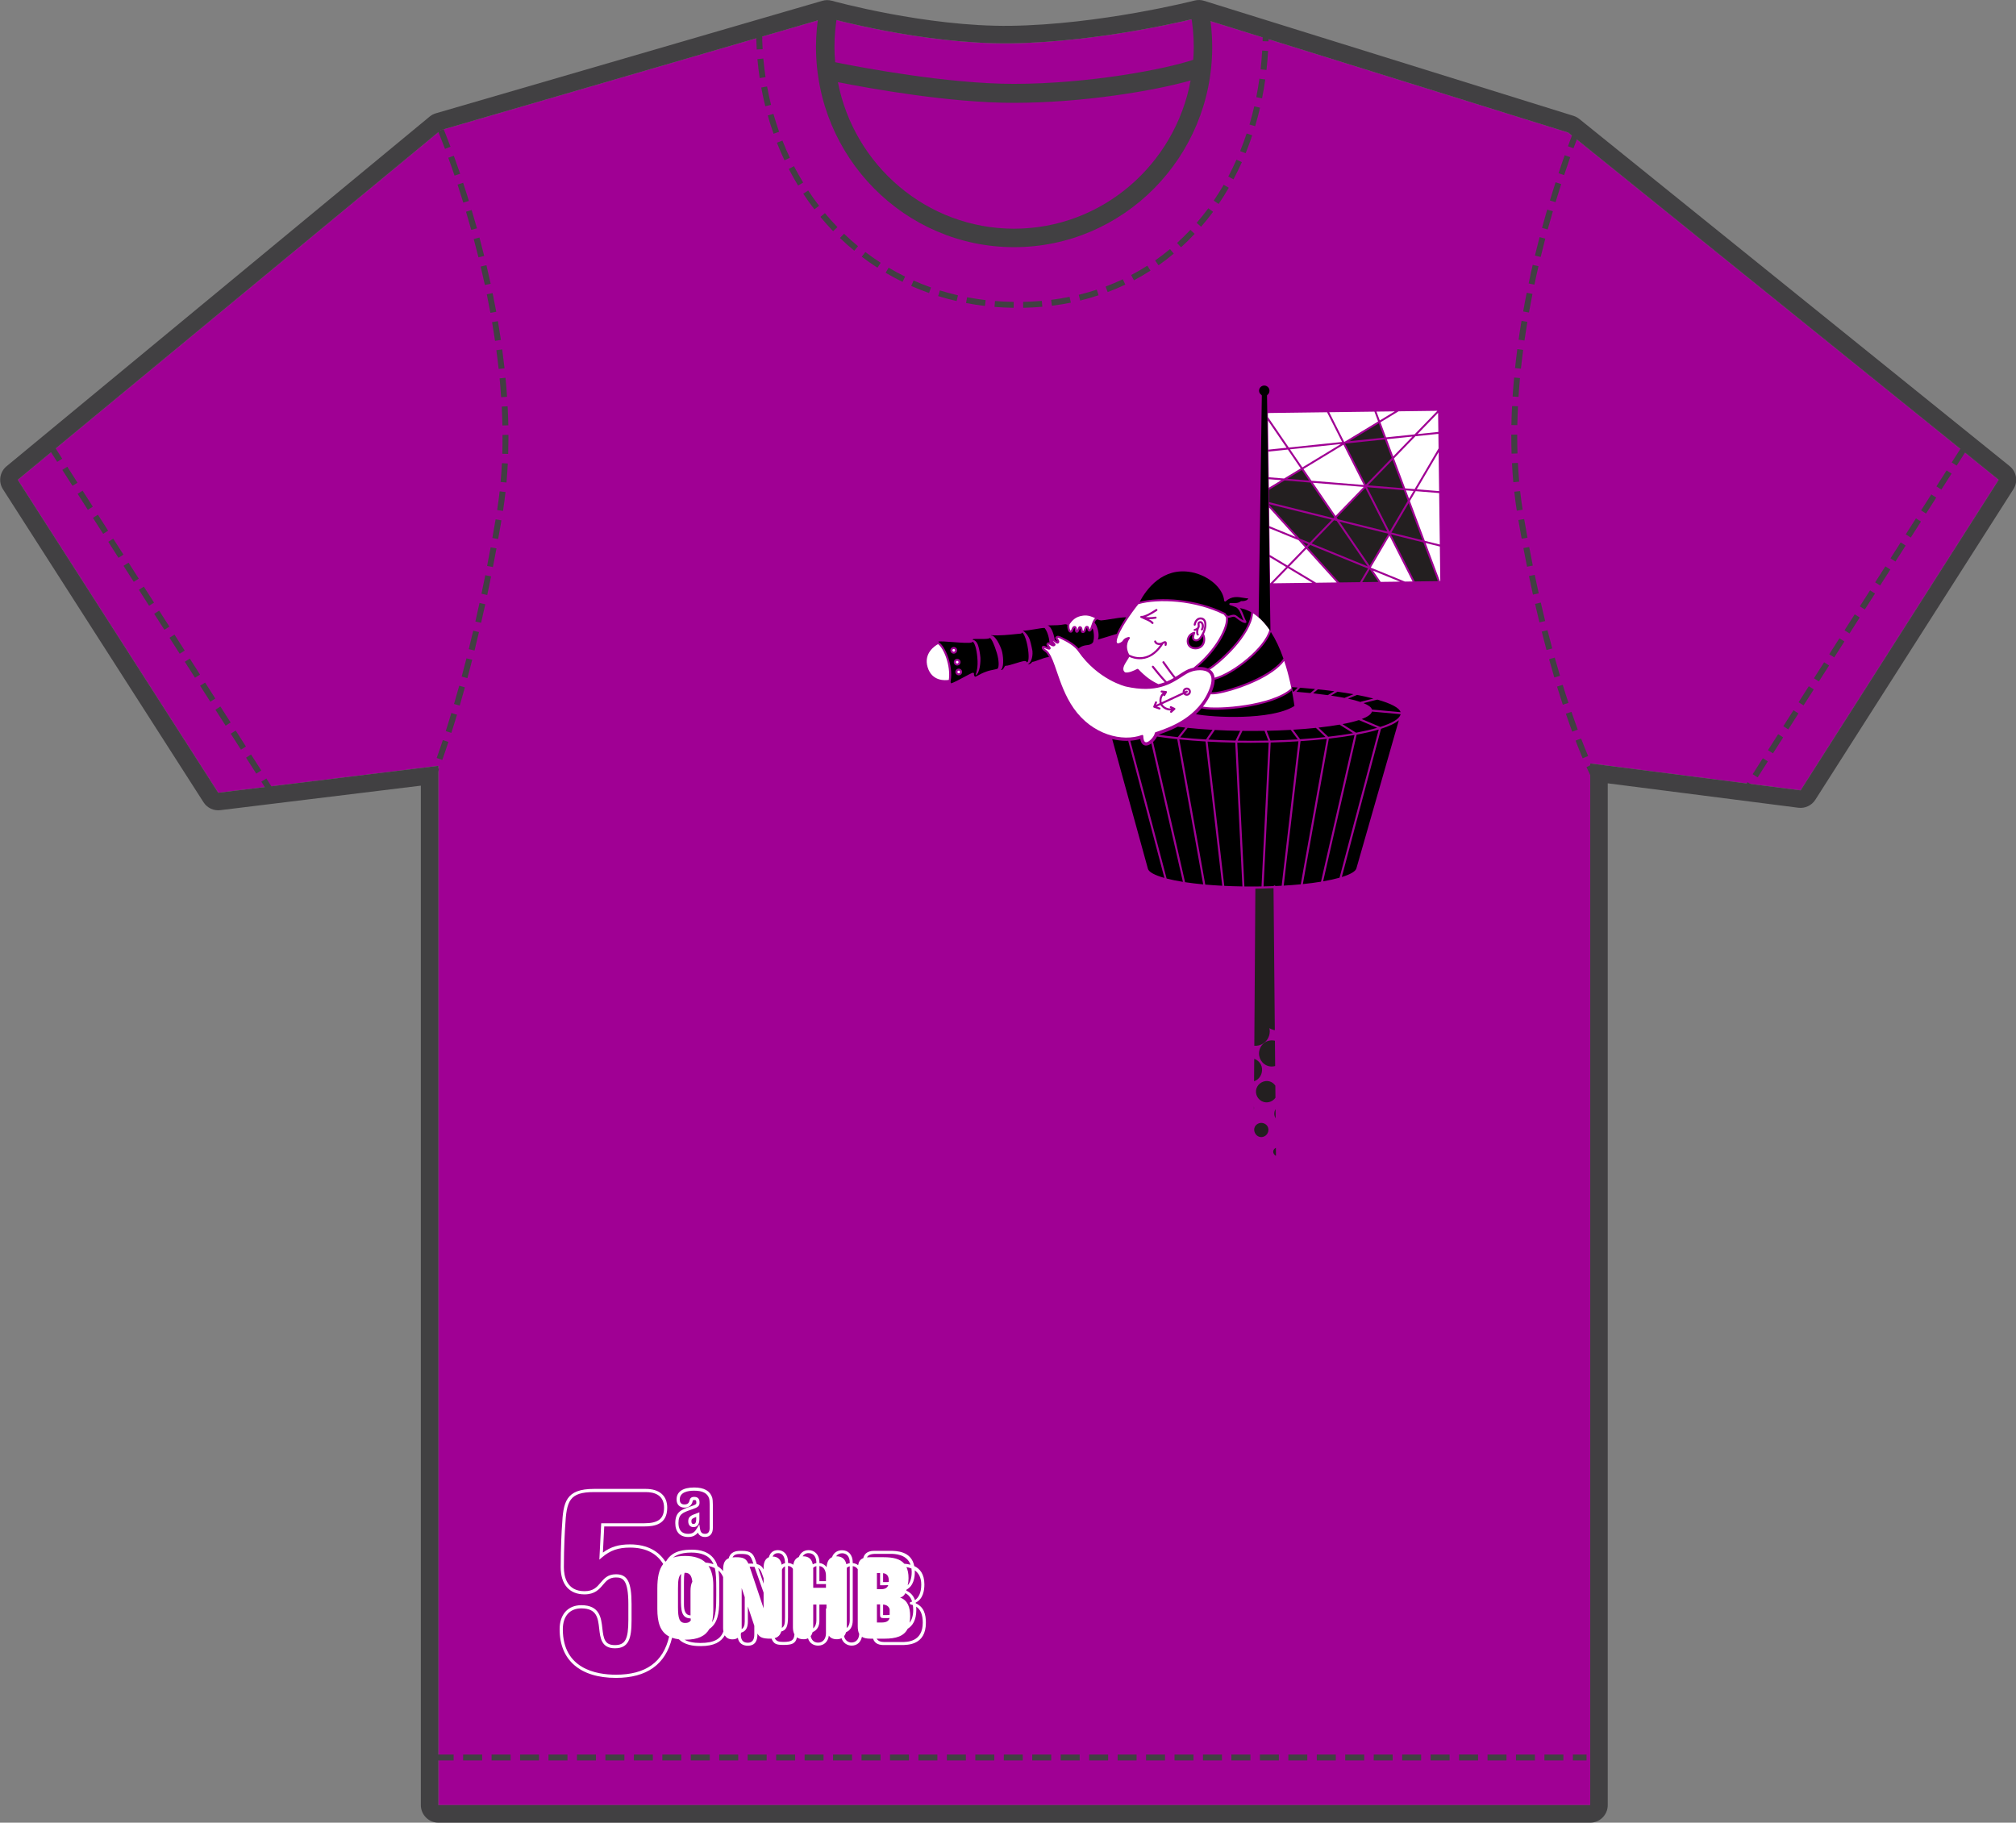
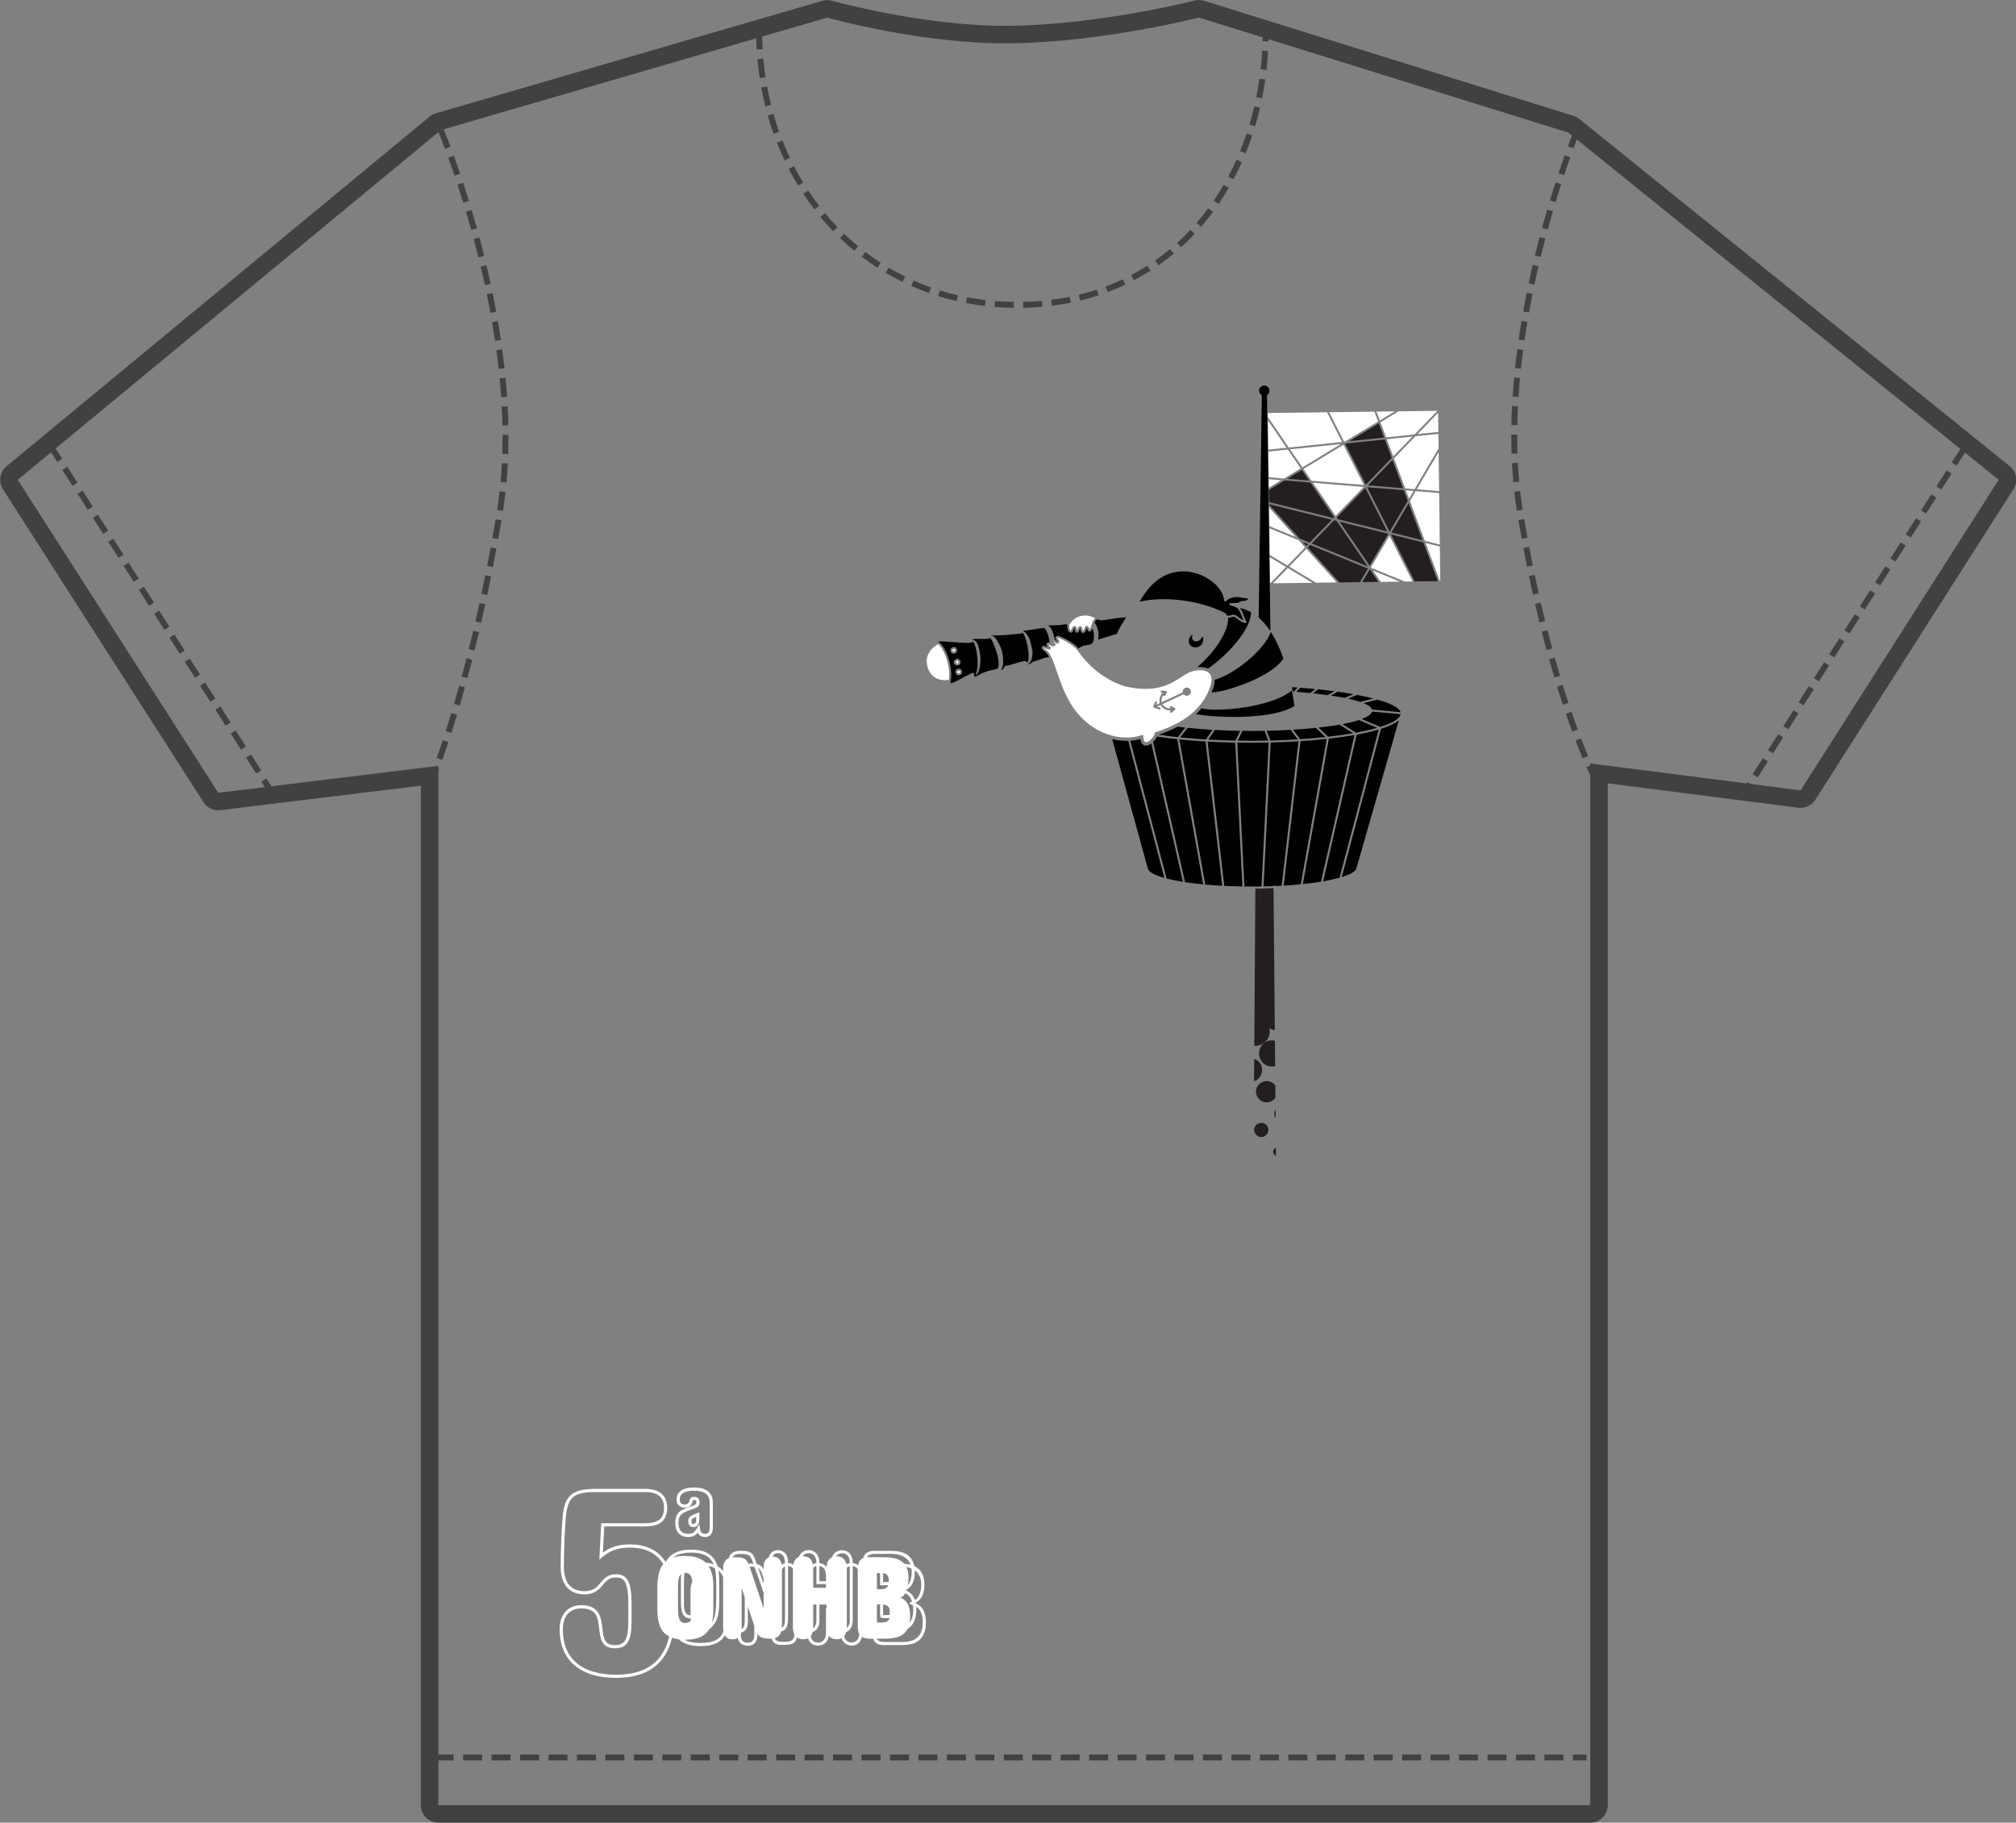
<svg xmlns="http://www.w3.org/2000/svg" width="615.96" height="556.969" viewBox="0 0 615.96 556.969">
  <rect x="0" y="0" width="615.96" height="556.969" fill="#808080" stroke="none" />
-   <path fill="#A00094" d="M610.667 146.616l-60.522 94.904-64.272-8.228v318.312H133.936V234.03l-67.256 8.226-61.26-95.64L134.674 39.764 252.75 5.384s29.125 8.198 56.032 7.855c28.4-.37 57.538-7.885 57.538-7.885l112.832 35.148 131.515 106.113z" />
  <path fill="#231F20" d="M400.742 166.065l17.164 7.02-9.51-13.902-.796-.2M393.33 146.304l6.627.54-2.205-3.223M392.473 146.824l-4.78 2.9.05 3.723 19.67 4.885.235-.244-7.264-10.62M409.256 159.395l9.217 13.476 5.736-9.762M399.555 167.29l9.65 10.69 6.316-.084 2.443-4.156-17.662-7.22M418.512 173.967l-2.303 3.92 4.937-.065M387.752 154.056l.002.165 9.352 10.358 3.05 1.248 6.783-7.006M399.16 166.854l.555-.573-1.7-.694M425.115 162.727l9.518 2.364-4.24-11.342M417.695 148.878l6.88 13.61 5.55-9.45-1.214-3.247M424.984 163.3l7.264 14.377 7.057-.093-4.422-11.825M412.252 134.826l10.647-1.11-1.63-4.36M425.455 140.547l-7.516 7.76 10.744.876M408.405 158.152l.35.513 15.126 3.756-6.723-13.305M411.074 135.54l-.09.056 6.325 12.517 7.917-8.175-2.114-5.653M387.69 325.808c.644.153 1.297.115 1.914-.05l-.07-7.73c-2.203-.513-4.272.8-4.772 3.044-.47 2.107.85 4.24 2.928 4.736" />
  <path fill="#231F20" d="M387.782 316.414c.215-.758.223-1.52.057-2.226.374.228.788.41 1.236.53.143.038.286.06.428.085l-.395-43.407c-1.087.06-2.202.104-3.348.133-.008 0-.018.01-.026.01-.006 0-.01 0-.015-.003-.005 0-.01-.006-.016-.006-.702.02-1.418.03-2.143.035l-.323 47.998c2.023.168 3.97-1.122 4.545-3.15M383.11 338.063l-.006 1.06c.07-.365.07-.72.007-1.06M389.75 341.742l-.025-2.813c-.11.183-.204.378-.268.59-.24.806-.107 1.597.293 2.222M389.854 353.2l-.022-2.454c-.41.192-.738.57-.806 1.012-.094.598.28 1.207.828 1.442M385.488 327.854c.49-1.877-.49-3.673-2.278-4.313l-.047 6.876c1.105-.385 1.997-1.3 2.325-2.562M389.693 335.44l-.035-3.69c-.42-.61-1.024-1.094-1.77-1.302-1.64-.46-3.476.54-4 2.18-.552 1.727.487 3.63 2.248 4.12 1.37.378 2.785-.193 3.557-1.307M384.74 347.375c1.16.37 2.42-.35 2.73-1.563.298-1.156-.315-2.244-1.456-2.583-1.198-.36-2.48.348-2.766 1.518-.258 1.064.44 2.293 1.492 2.627" />
  <path d="M378.844 185.816c.583.743.95 1.71 1.28 2.593.22.583.428 1.135.66 1.485.058.09.066.205.018.303-.048.097-.144.163-.25.173-.603.056-1.462-.42-3.068-1.69-.437-.347-.86-.213-1.348-.057-.275.087-.59.186-.914.17.28 3.428-3.41 9.996-9.374 15.057.256-.023.52-.038.792-.038.936 0 1.74.174 2.414.477 2.395-1.376 12.905-10.127 13.205-17.222-1.09-.607-2.23-1.025-3.416-1.252M322.288 195.492c.168.1.32.225.44.326.09.075.215.18.3.23-.023-.132-.22-.407-.3-.518-.216-.294-.437-.598-.21-.87.447-.527.91-.496 2.155.153.037.02.1.05.184.09 2.122 1.017 3.692 2.115 4.683 3.27.278-.268 1.085-.902 2.62-1.04 1.514-.135 1.834-.918 1.88-1.062-.01-.052-.01-.11.01-.163.368-1.04.133-3.334-.263-3.91-.232.6-.482 1.01-.895.996-.564-.018-.646-.532-.69-.81-.014-.09-.042-.263-.076-.296-.12.03-.208.314-.257.467-.128.41-.317 1.02-.932 1.076-.022.002-.042.004-.064.004-.57.015-.665-.566-.722-.913-.045-.29-.084-.45-.156-.518-.055.102-.12.282-.164.4-.165.446-.387 1.057-.914.934-.436-.102-.477-.597-.508-.957-.012-.15-.033-.42-.088-.478-.14.022-.26.327-.36.573-.15.383-.38.963-.968.828-.17-.04-.414-.168-.605-.545-.238-.47-.33-1.252-.254-1.838l-.093-.035c-.2-.078-.448-.176-.904-.082-1.352.273-2.75.28-3.872.285-.457.004-.873.006-1.222.026.045.01.088.02.127.034 1.276.446 1.936 3.415 2.115 4.344M318.944 198.873c-.31-.227-.73-.666-.648-1.092.04-.214.202-.374.442-.44.196-.053.427.04.925.255.138.06.34.147.52.213-.264-.32-.747-.913-.203-1.377.215-.182.46-.164.704-.075-.21-1.896-.777-3.564-1.53-4.465-.34-.058-1.715.172-2.837.362-1.657.28-2.985.488-3.838.486.538.14 1.716 1.424 2.176 2.816.418 1.26.796 3.38.796 3.38.2 2.248-.694 3.868-1.455 3.987.392.115.906-.008 1.317-.57.06-.083.155-.13.257-.13.27.007 1.018-.273 1.744-.542 1.087-.403 2.29-.844 3.196-.918-.2-.39-.405-.733-.62-1.024-.28-.375-.604-.613-.946-.863" />
  <path d="M314.227 199.42v-.005c-.127-1.415-.445-2.987-.848-4.205-.524-1.577-.97-1.894-1.1-1.883-.037.004-.07-.002-.104-.01 0 .08-.023.162-.082.22-.073.074-.178.106-.28.088-.095-.007-.68.055-1.3.12-1.894.202-5.358.57-7.694.347-.002.032-.002.066-.002.1.004 0 .007-.003.012-.003 1.307-.118 2.844 3.236 3.266 4.654.388 1.31.717 4.487-.067 5.63-.067.097-.14.17-.212.23.086.023.168.033.243.02.383-.07.682-.643.9-1.06l.032-.06c.06-.11.178-.174.3-.165.507.042 1.824-.372 2.986-.734 2.12-.664 2.96-.885 3.308-.556.07.067.106.163.094.26v.028c.05-.064.125-.11.214-.117.192-.017.524-.748.333-2.9M302.473 194.95c-.143.087-.34.157-.616.21-.58.107-1.796.102-2.87.096-.635-.004-1.407-.008-1.66.023-.048.068-.095.153-.13.26.555-.017 1.293.564 1.668 1.747.295.933.555 2.195.68 3.576.084.95-.057 4.88-1.463 5.502.25-1.013.812-2.314.53-5.45-.12-1.337-.34-2.566-.624-3.458-.334-1.06-.66-1.316-.785-1.305-.04.004-.076-.002-.112-.012-.033.08-.088.15-.174.178-.805.27-3.135.09-5.598-.1-1.806-.138-4.28-.325-4.63-.13.034-.003.09.092.154.158 1.966 1.222 4.41 7.025 3.644 11.768-.002.015-.015.023-.02.04-.002.018.004.037 0 .055-.005.015-.1.372.097.697.67-.118 2.632-1.177 3.962-1.897 1.188-.64 2.215-1.196 2.676-1.327.106-.03.217-.003.296.07.08.074.115.182.094.286-.053.257.048.542.17.708.083.11.148.14.162.14.245-.022.553-.194.982-.433.56-.312 1.326-.74 2.502-1.146.748-.276 1.52-.43 2.138-.55.553-.11 1.03-.205 1.272-.342.44-.45.444-2.5-.257-4.8-.777-2.548-1.55-4.233-2.087-4.567m-12.1 3.87c-.05-.564.37-1.064.937-1.115.568-.05 1.072.365 1.122.93.05.564-.37 1.064-.938 1.115-.568.05-1.07-.366-1.12-.93m1.987 2.5c.57-.05 1.073.368 1.122.93.05.564-.37 1.066-.937 1.117-.568.05-1.07-.367-1.122-.93-.05-.566.37-1.066.938-1.117m.66 5.043c-.567.05-1.07-.365-1.12-.93s.37-1.064.938-1.115 1.07.368 1.122.93c.05.565-.37 1.066-.94 1.115M334.508 190.357c.77.933 1.512 3.534.974 4.978-.018.048-.045.086-.065.13l5.804-1.768c.708-1.636 1.792-3.44 2.86-5.037-.917-.096-3.39.307-4.947.56-1.19.192-2.217.36-2.694.365-.274.002-.567-.09-.88-.222-.024-.004-.046-.004-.07-.013-.2-.088-.323-.055-.4-.02-.265.115-.486.497-.68.95.036.018.07.044.098.077M374.37 187.338c.062.03.11.082.14.142.12.25.235.414.353.524.1.008.188.06.24.145.233.075.498-.004.844-.115.548-.173 1.23-.39 1.926.162.42.333 1.368 1.085 2.06 1.408-.134-.298-.26-.634-.388-.98-.422-1.12-.9-2.385-1.783-3.006-.147-.058-.29-.116-.434-.175-.475-.19-.925-.374-1.51-.548-.148-.043-.242-.188-.217-.34.023-.152.154-.264.31-.262l.348.004c1.314.015 2.107.024 2.826-.548.062-.05.14-.072.217-.067.554.04 1.368-.056 1.837-.462.12-.104.207-.22.264-.352-.44 0-.94-.087-1.498-.184-1.592-.283-3.576-.633-5.36 1.045-.087.082-.213.108-.325.065-.11-.043-.188-.145-.197-.263-.303-3.8-4.78-7.694-9.984-8.68-8.858-1.678-13.844 5.322-15.823 9.037 6.35-1.59 17.375-.95 26.157 3.448M364.832 197.768c1.104.156 2.015-.256 2.48-1.105.354-.65.407-1.467.165-2.24-.6 1.038-1.373 1.802-2.474 1.497-.962-.386-.878-1.265-.642-2.017-.8.45-1.188 1.335-1.153 2.113.043.96.65 1.615 1.625 1.752M388.166 192.732l-1.05-71.81c0-.097.046-.19.126-.25.394-.292.627-.77.627-1.277 0-.872-.712-1.58-1.59-1.58s-1.59.708-1.59 1.58c0 .51.26.976.708 1.276.086.06.14.158.137.262l-.973 67.793c1.168 1.01 2.272 2.244 3.293 3.727.184.218.31.28.31.28M370.466 223.027c-2.695-.154-5.245-.36-7.612-.612-.01.03-.024.062-.044.09l-2.23 2.826c2.512.256 5.15.468 7.885.632l2-2.935zM387.512 226.306l-1.145-2.957c-.003-.007-.002-.013-.003-.02-1.25.024-2.502.035-3.752.035-1.014 0-2.016-.008-3.01-.02-.004.01-.002.018-.006.026l-1.43 2.96c1.334.022 2.68.035 4.033.035 1.788 0 3.56-.02 5.312-.06M378.924 223.334c-2.69-.043-5.293-.135-7.783-.27-.003.05-.017.098-.046.14l-1.908 2.798c2.69.152 5.465.258 8.3.314l1.438-2.982zM360.328 225.946l7.926 44.364c1.628.145 3.36.266 5.182.36l-5.1-44.086c-2.787-.166-5.467-.38-8.008-.638M388.17 226.29c2.848-.07 5.633-.187 8.33-.352l-2.142-2.903c-2.393.137-4.858.23-7.338.283l1.15 2.973zM410.832 213.273c.03-.03.064-.056.105-.073l2.587-1.057c-1.53-.275-3.16-.534-4.872-.775-.007.007-.013.015-.02.02l-1.968 1.173c1.465.217 2.868.454 4.168.713M415.688 214.518c.04-.045.087-.082.15-.098l3.793-.96c-1.497-.39-3.165-.76-4.985-1.108l-2.78 1.136c1.447.315 2.737.658 3.822 1.03M368.963 226.618l5.1 44.084c1.76.084 3.606.142 5.53.17l-2.18-43.938c-2.897-.057-5.724-.163-8.45-.316M404.996 225.225l-2.943-2.79c-.002-.003-.003-.007-.006-.01-2.206.23-4.543.42-6.953.565l2.142 2.9c2.69-.175 5.285-.398 7.76-.665M409.34 221.43c-1.964.347-4.148.65-6.488.908l2.95 2.8c2.706-.305 5.25-.668 7.61-1.08l-3.97-2.51c-.047-.03-.08-.073-.102-.12M397.352 226.486l-5.127 44.142c1.833-.107 3.57-.243 5.205-.403l7.935-44.435c-2.565.28-5.252.513-8.013.696M383.257 270.875c.032 0 .063.01.093.02.707-.004 1.402-.01 2.09-.022l2.18-43.957c-1.805.04-3.615.064-5.42.064-1.405 0-2.792-.012-4.167-.035l2.18 43.938c.77.01 1.552.014 2.35.014h.584c.034-.012.07-.022.11-.022M406.008 225.718l-7.936 44.442c2.012-.21 3.86-.455 5.536-.732l10.24-44.82c-2.42.425-5.057.794-7.84 1.11M419.187 216.83l8.74.797c-.376-1.34-2.95-2.662-7.087-3.84l-4.232 1.072c1.454.59 2.384 1.247 2.58 1.97M414.73 223.82c2.297-.433 4.32-.91 6.057-1.414l-5.592-2.366c-1.385.456-3.082.87-5.023 1.237l4.14 2.62c.14-.026.282-.05.418-.077M388.24 226.9l-2.178 43.964c1.043-.02 2.063-.05 3.06-.088.042-.12.152-.208.288-.21h.002c.127 0 .237.078.285.188.645-.027 1.276-.06 1.9-.092l5.125-44.136c-2.774.177-5.616.302-8.48.375M416.06 219.735l5.653 2.394c3.504-1.107 5.63-2.337 6.133-3.585l.022-.078c.01-.038.03-.072.054-.102.01-.04.008-.078.015-.117l-8.755-.8c-.234.843-1.34 1.61-3.123 2.287M414.51 224.486l-10.24 44.83c1.924-.334 3.6-.708 5.008-1.107l11.974-45.282c-1.944.578-4.223 1.097-6.742 1.558M409.975 268.002c2.72-.842 4.28-1.784 4.468-2.7l12.96-45.218c-1.12.968-2.995 1.845-5.45 2.625L409.974 268zM400.346 211.782l1.455-1.227c-1.477-.148-2.995-.28-4.548-.4-.01.017-.018.035-.03.05l-1.128 1.195c1.41.11 2.836.24 4.252.382M405.703 212.422c.01-.006.014-.016.025-.022l1.956-1.165c-1.61-.215-3.29-.415-5.027-.594l-1.46 1.23c1.535.165 3.047.35 4.506.552M394.74 209.982l.264 1.338c.1.008.195.014.296.02l1.172-1.242c-.572-.042-1.153-.078-1.732-.116M344.2 226.396c-1.48 0-2.948-.188-4.385-.537l10.92 39.638c.257.96 2.006 1.93 5.023 2.777l-11.053-41.895c-.168.007-.334.016-.506.016M350.135 227.828c-.565-.01-1.466-.307-1.742-2.002-.96.28-1.983.458-3.052.53l11.107 42.105c1.417.37 3.08.71 4.972 1.015l-9.643-42.293c-.524.388-1.093.646-1.642.646M353.52 225.09c-.272.555-.7 1.146-1.21 1.64l9.77 42.85c1.678.254 3.528.48 5.532.67l-7.925-44.372c-2.17-.23-4.226-.495-6.168-.79M354.06 224.473c-.04.012-.068.023-.103.035 1.863.276 3.83.527 5.897.746l2.296-2.914c-.785-.086-1.54-.18-2.277-.28-2.344 1.22-4.486 1.958-5.814 2.413M394.703 211c-3.873 3.244-11.892 5.06-18.503 5.652-3.927.352-7.323.268-9.075-.195-.215.252-.44.488-.664.725-.08.084-.157.172-.24.254-.27.277-.544.54-.825.797 4.84.978 22.972 2.007 30.107-2.5-.237-1.637-.504-3.217-.8-4.733M388.3 193.113c-1.95 5.548-11.34 13.045-17.154 14.608-.002.208-.015.42-.04.64-.002.025-.006.05-.01.077-.024.2-.053.403-.096.614-.018.087-.04.177-.062.263-.04.166-.075.328-.124.5-.078.275-.168.555-.275.847-.115.31-.25.596-.378.893.606.03 1.754-.074 3.71-.54 5.484-1.31 15.194-5.102 18.26-9.774-1.107-3.168-2.39-5.886-3.833-8.127" />
  <path fill="#FFF" d="M421.854 177.813l5.88-.077-8.236-3.367M393.893 173.138l8.22 4.934 6.31-.084-9.278-10.274M398.75 167.277l-1.99-2.205-8.912-3.644.107 8.146 5.42 3.253M408.066 157.658l8.584-8.865-15.51-1.264M398.256 143.316l2.455 3.59 15.988 1.3-6.22-12.306M394.146 137.307l3.778 5.523 11.78-7.146M439.467 131.986l-.076-5.83-6.288 6.494M423.505 133.652l8.685-.906 6.985-7.21-11.862.154-5.532 3.355M439.925 167.012l-4.35-1.08 4.355 11.644.132-.002M395.852 164.066l-8.087-8.955.074 5.68M391.474 146.742l-3.823-.31.036 2.61M426.156 125.705l-5.596.073 1.012 2.706M410.883 134.97l10.178-6.175-1.124-3.008-13.817.18 4.558 9.023M393.768 136.756l16.285-1.7-4.588-9.08-17.21.225-.864.038v.24l.013.972M439.703 150.08l-.156-11.918-6.674 11.36M439.71 150.67l-7.168-.584-1.767 3.008 4.55 12.17 4.592 1.138M431.892 150.033l-2.332-.19.95 2.544M425.908 140.08l3.424 9.156 2.89.235 7.31-12.442-.057-4.45-7.01.73M388.947 178.244l12.047-.157-7.52-4.515M418.84 173.407l.055.08 10.343 4.23 2.356-.03-7.06-13.972M392.33 146.223l5.09-3.087-3.94-5.76-5.94.62.105 7.845M388.12 178.255l4.835-4.994-4.992-2.994.105 7.99M387.533 137.406l5.57-.582-5.685-8.312M425.68 139.47l5.874-6.067-7.837.818" />
  <g fill="#FFF">
    <path d="M286.605 196.836c-.818.44-4.5 2.696-3.18 7.055 1.338 4.426 5.5 4.028 6.468 3.872.628-4.345-1.536-9.71-3.288-10.926M291.365 198.318c-.226.02-.394.22-.375.447.022.225.222.393.45.372.226-.02.394-.22.374-.447-.02-.225-.22-.39-.45-.372M292.865 202.307c-.02-.227-.22-.393-.448-.37-.228.018-.396.217-.376.444.02.225.224.393.45.373s.397-.222.375-.446M292.893 204.932c-.227.02-.395.22-.375.447.02.224.222.39.448.37.227-.02.395-.22.376-.445-.02-.227-.223-.393-.45-.373M327.14 192.703c.08-.03.187-.306.246-.453.16-.404.358-.906.878-.95.224-.022.375.06.46.132.25.207.28.572.305.895.007.09.017.216.034.312.067-.128.14-.326.186-.45.16-.434.314-.887.744-.834.61.074.708.67.772 1.066.02.135.056.358.103.406.178-.015.267-.205.407-.654.12-.383.3-.912.798-.908.61-.004.698.553.74.822.016.096.04.256.074.29.152-.08.39-.784.548-1.253.287-.845.606-1.79 1.164-2.215-.954-.468-2.116-.976-3.657-.79-2.392.28-3.388 1.614-3.985 2.41l-.146.195c-.144.367-.11 1.283.13 1.757.063.125.136.208.195.22M362.717 212.6c-.428.037-.824-.145-1.078-.45l-6.503 3.03c.424.712 1.465 1.406 2.705 1.316l-.252-.117c-.154-.074-.22-.26-.146-.412.074-.154.26-.218.413-.146l1.098.52c.094.045.16.133.173.234.015.102-.023.205-.1.274l-1.008.902c-.05.046-.116.072-.18.078-.094.008-.19-.026-.26-.102-.113-.125-.1-.32.025-.435l.194-.172c-1.53.08-2.745-.83-3.228-1.677l-1.047.49.847.29c.16.054.247.23.19.39-.04.12-.147.196-.265.207-.04.004-.086-.002-.13-.015l-1.604-.553c-.083-.026-.147-.086-.182-.163s-.036-.166-.004-.244l.543-1.325c.064-.157.245-.233.403-.17.16.066.236.246.17.404l-.26.634 1.107-.517c-.27-1.038.05-2.42.943-3.192l-.398-.045c-.17-.02-.29-.172-.273-.34.02-.172.175-.29.343-.273l1.338.152c.104.01.194.074.24.166.048.093.046.2-.006.293l-.54.938c-.05.09-.143.145-.24.154-.06.006-.125-.007-.183-.04-.09-.05-.14-.145-.15-.24-.47.6-.646 1.466-.503 2.163l6.47-3.014c-.007-.04-.02-.077-.022-.12-.062-.683.45-1.288 1.136-1.35.69-.062 1.3.444 1.36 1.126.062.685-.45 1.29-1.137 1.353m6.725-6.893c-1.327-1.322-4.2-.896-5.31-.5 0 .002-.006.01-.007.004l-.02.007c-.962.26-1.946.9-3.085 1.642-3.275 2.124-7.76 5.036-17.05 2.935-.085-.02-8.454-2.016-14.53-10.744-.877-1.26-2.51-2.47-4.852-3.59l-.205-.1c-.914-.478-1.16-.5-1.298-.396.04.063.1.145.144.206.25.347.63.87.286 1.303-.127.16-.278.206-.38.216h-.007c-.293.026-.54-.18-.802-.4-.328-.275-.478-.37-.605-.35.072.097.207.228.297.317.287.282.68.67.367 1.016-.453.502-1.082.125-1.496-.123-.16-.095-.43-.24-.52-.244-.05.047.025.185.296.515.225.273.477.582.283.89-.256.404-.848.145-1.534-.15-.15-.064-.36-.154-.484-.196.047.097.16.252.334.38.412.3.787.576 1.123 1.027.94 1.264 1.663 3.376 2.5 5.825 1.145 3.357 2.572 7.533 5.146 11.225 5.728 8.214 15.02 10.35 20.857 8.19.026-.01.054-.017.082-.02.07-.006.14.01.2.052.083.055.134.147.136.247.02.717.152 1.924.844 1.938 1.026.026 2.61-1.94 2.667-2.787.002-.007.008-.013.01-.022.003-.022.003-.046.014-.07.006-.017.02-.032.03-.048.01-.01.013-.02.022-.03.034-.042.077-.074.125-.093.003-.002.004-.004.006-.004.203-.072.44-.156.713-.248 3.446-1.18 12.6-4.316 15.86-13.21.795-2.163.742-3.714-.158-4.608" />
-     <path d="M362.55 210.732c-.31.028-.536.278-.563.575l.488-.227c.154-.072.338-.006.412.15.072.152.006.334-.15.41l-.49.226c.117.083.26.133.414.118.35-.03.608-.338.576-.68-.03-.347-.34-.602-.687-.572M382.854 187.426c-.583 6.8-9.944 15.183-13.194 17.195.172.118.345.235.488.378.55.547.864 1.25.965 2.09 5.852-1.635 15.277-9.255 16.74-14.637-1.504-2.187-3.177-3.874-5-5.024M394.178 208.505c-.53-2.345-1.13-4.525-1.8-6.535-3.435 4.666-12.722 8.296-18.362 9.64-.953.228-2.05.452-2.97.535-.434.04-.817.04-1.134 0-.66 1.412-1.468 2.664-2.363 3.783 4.636.927 21.212-.37 27.014-5.617-.11-.54-.388-1.783-.386-1.805M348.744 188.208c.08.013.18.01.303-.007 1.365-.184 4.084-2.04 4.11-2.057.14-.097.335-.063.433.078.097.14.06.332-.08.428-.094.065-1.923 1.312-3.416 1.89 1.253.192 2.91-.1 2.927-.102.163-.03.332.08.362.248.03.166-.08.327-.25.357-.042.008-.446.08-1.007.13-.332.03-.72.053-1.117.05.543.262 1.004.542 1.36.946.11.128.1.322-.03.436-.053.043-.114.068-.178.074-.094.008-.192-.028-.26-.104-.45-.51-1.123-.802-2.054-1.205-.387-.168-.815-.35-1.284-.577-.14-.067-.21-.224-.162-.37s.196-.234.344-.212m16.07 4.866c.115-.026.23.012.305.098.075.087.096.208.054.314-.48 1.215-.475 1.648.03 1.852.122.032.264.048.395.036.534-.048 1.007-.572 1.634-1.808 0-.002.004-.002.004-.005.002 0 .002-.005.004-.008.612-1.058.996-2.77.55-3.69-.157-.323-.402-.505-.75-.555-1.402-.21-1.698 1.552-1.71 1.627-.026.168-.182.286-.353.257-.17-.024-.287-.18-.26-.348.13-.846.803-2.384 2.415-2.145.55.08.97.39 1.215.896.52 1.074.162 2.895-.496 4.12.513 1.068.52 2.298.003 3.244-.463.844-1.262 1.357-2.253 1.445-.274.026-.563.017-.86-.024-1.254-.18-2.1-1.093-2.156-2.333-.055-1.204.693-2.61 2.226-2.97m1.102-2.14c-.043-.337-.105-.844.54-1.09.348-.135.72-.02.99.303.42.504.58 1.5.05 2.353-.053.087-.143.137-.236.146-.065.004-.132-.01-.192-.044-.144-.09-.19-.28-.1-.425.397-.638.235-1.353 0-1.634-.1-.12-.198-.16-.29-.125-.178.068-.19.082-.147.437.032.25.073.56-.053.91-.05.133-.122.247-.2.35-.168.522-.287 1.352-.082 1.57.12.122.113.316-.01.434-.053.048-.12.075-.187.08-.092.01-.184-.022-.252-.093-.323-.337-.312-.95-.232-1.447-.243.095-.438.128-.456.13-.16.036-.326-.09-.35-.26s.09-.323.26-.348c.008-.002.743-.12.925-.625.076-.21.05-.412.023-.623m-24.52 5.597c.413.2 1.393-.344 1.63-.733.616-1.022 1.81-1.14 1.862-1.147.125-.01.245.057.303.166.058.113.042.248-.04.342-.07.082-1.688 2.024-.15 4.85.31.174 1.607.83 3.3.816 2.37-.02 4.442-1.283 6.194-3.746-.35.044-.7.013-1.008-.11-.424-.166-.72-.474-.834-.866-.047-.164.05-.334.213-.382.16-.047.336.048.385.212.076.26.295.397.467.464.41.163.937.103 1.378-.156.373-.22.84-.44 1.17-.21.344.24.237.78.172 1.1-.027.138-.142.235-.275.248-.03.002-.06 0-.088-.005-.168-.033-.278-.194-.244-.36.05-.26.06-.392.055-.458-.063.01-.194.058-.416.183-1.593 2.504-3.5 4.03-5.67 4.528-.32.072-.636.12-.94.148-1.757.156-3.178-.383-3.847-.704-.117.287-.336.628-.61 1.048-1.003 1.538-1.743 2.88-.645 3.7 1.048.23 2.596-.48 3.678-1.04.12-.06.274-.038.368.062 2.112 2.22 3.893 3.55 6.15 4.583.682-.16 1.32-.354 1.91-.577-1.366-1.382-3.747-4.412-3.866-4.563-.106-.134-.082-.328.054-.433.134-.1.33-.082.434.054.836 1.063 2.965 3.698 4.006 4.696.777-.328 1.486-.69 2.135-1.068-1.07-1.288-3.14-4.242-3.415-4.635-.1-.14-.064-.33.077-.428.14-.1.335-.064.432.076 1.057 1.513 2.66 3.735 3.438 4.664.457-.282.9-.56 1.314-.83 1.207-.784 2.25-1.463 3.33-1.756.22-.08.52-.157.844-.23 6.887-5.484 10.41-12.605 9.914-15.48-.197-.146-.388-.37-.564-.71-8.897-4.422-20.094-4.957-26.197-3.215-.564.705-4.75 6.006-6.23 9.837-.516 1.335-.427 1.94-.174 2.064" />
  </g>
  <path fill="#FFF" d="M212.713 463.55v.702c0 1.434-.57 1.434-.844 1.434-.2 0-.614 0-.614-.805 0-.478 0-.767 1.1-1.193l.357-.136zm-2.43 1.33c0 1.1.608 1.78 1.586 1.78.677 0 1.817-.312 1.817-2.408v-2.12l-1.68.647c-1.274.49-1.724 1.04-1.724 2.1" />
  <path fill="#FFF" d="M212.104 457.414c-1.124 0-1.31.688-1.434 1.143-.036.134-.074.28-.143.427-.252.528-.67.743-1.443.743-1.152 0-1.396-.823-1.396-1.514 0-2.22 2.4-2.688 4.416-2.688 2.552 0 4.042.774 4.55 2.352.12.418.177 1.066.177 1.984v7.02c0 1.212-.47 1.827-1.394 1.827-.954 0-1.375-.422-1.558-1.553l-.21-1.308-.688 1.133c-.707 1.17-1.294 1.727-2.72 1.727-2.45 0-2.963-1.783-2.963-3.28 0-2.73 1.303-3.193 3.714-4.048l.663-.235c1.42-.487 2.056-.877 2.056-1.91 0-.546 0-1.82-1.626-1.82m-.75 2.81l-.717.254c-2.41.852-4.315 1.528-4.315 4.948 0 2.703 1.436 4.252 3.94 4.252 1.412 0 2.26-.49 2.947-1.325.3.655.916 1.325 2.226 1.325 1.484 0 2.37-1.047 2.37-2.8v-7.02c0-1.022-.068-1.737-.22-2.266-.65-2.018-2.494-3.043-5.482-3.043-3.476 0-5.39 1.302-5.39 3.663 0 1.512.93 2.488 2.37 2.488.42 0 1.703 0 2.324-1.298.096-.205.153-.404.2-.59.115-.417.12-.425.496-.425.535 0 .65.072.65.847 0 .307 0 .512-1.4.99" />
  <path fill="#FFF" d="M275.383 501.777h-5.15c-1.14 0-1.952-.302-2.374-1.03h2.397c3.49 0 5.916-.74 7.065-3.017 1.472-.914 2.647-2.603 2.647-5.77 0-.34-.012-.67-.036-.997 1.304.85 2.005 2.4 2.005 4.892 0 5.922-4.76 5.922-6.557 5.922m-15.23.143c-.855 0-1.97-.53-2.255-1.95.284-.343.49-.753.62-1.216 1.15-.45 2.027-1.6 2.027-3.584v-16.596c.644.08 1.183.4 1.54.96-.004.134-.007.27-.007.41v17.03c0 .985.145 1.745.45 2.32-.1 1.935-1.264 2.626-2.376 2.626m-7.79-10.4v7.58c0 1.515-.777 2.855-2.4 2.855-1.345 0-2.037-.875-2.267-1.994.276-.343.473-.757.595-1.222 1.296-.504 2.065-1.785 2.065-3.29v-5.136h2.168v1.208h-.162zm-13.046 10.224c-1.54 0-2.166-.3-2.625-1.162 1.066-.29 1.703-.982 2-2.023 1.55-.402 2.076-1.533 2.076-4.45v-15.58c.735.044 1.204.394 1.502.876-.002.05-.002.104-.002.153v17.733c0 .826.15 1.557.464 2.146-.147 1.76-.79 2.304-3.414 2.304m-8.85-2.293c0 1.765-.704 2.54-2.008 2.54-1.728 0-2.115-1.197-2.115-2.61v-.085c.05-.13.096-.262.132-.402 1.602-.405 2.023-1.866 2.023-3.336v-4.645l1.956 5.852c.005.013.01.025.013.04v2.647zm-16.462 2.61c-2.154 0-3.72-.355-4.86-1.003.08.002.148.007.227.007 3.88 0 6.15-1.13 7.372-3.29 2.516-1.698 3.012-4.856 3.012-8.633v-5.218c0-1.188-.018-2.637-.245-4.03.65.567 1.095 1.247 1.426 2.032v15.615c0 .35.037.685.095 1.003-.876 2.277-2.8 3.518-7.026 3.518m-25.813 9.698c-6.06 0-16.23-1.805-16.23-13.89 0-3.993 2.112-6.378 5.65-6.378 4.773 0 5.107 3.006 5.46 6.188.314 2.816.668 6.008 4.798 6.008 4.278 0 5.09-3.038 5.09-8.643v-4.846c0-6.742-1.247-9.13-4.767-9.13-2.506 0-3.624 1.318-4.704 2.59-1.123 1.327-2.185 2.58-4.907 2.58-5.48 0-6.3-4.604-6.3-7.346 0-6.02.333-11.777.406-12.574.416-7.675 1.237-10.363 8.802-10.363h15.828c2.54 0 5.57.828 5.57 4.764 0 3.383-1.753 4.762-6.054 4.762H183.69l-.566 11.116.858-.73c2.474-2.096 4.933-2.952 8.49-2.952 5.24 0 8.34 2.072 10.162 5.018-1.337 1.683-1.794 4.203-1.794 7.478v6.277c0 4.008.834 6.96 3.61 8.4-1.804 7.83-7.162 11.67-16.26 11.67m17.603-35.91c1.764-1.302 4.23-1.408 5.43-1.408.845 0 3.595.035 5.358 1.548.65.567 1.098 1.246 1.428 2.026-.804-.293-1.63-.444-2.41-.51-1.44-1.367-3.534-2.035-6.297-2.035-1.42 0-2.61.167-3.614.473.04-.03.067-.064.107-.095m5.223 18.716c.01.206.027.405.047.596-.336.53-.855.79-1.692.79-1.798 0-2.22-1.407-2.22-4.827v-5.676c0-2.254.12-3.822.993-4.48-.058.396-.093.812-.093 1.263v6.276c0 3.428.073 6.017 2.966 6.058m-1.68-13.947c1.36 0 1.98.87 2.195 2.715-.397.727-.557 1.686-.557 2.793v6.275c0 .426 0 .842.007 1.24-1.6-.062-2.013-1.476-2.013-3.408v-6.662c0-1.172.015-2.162.187-2.93.064-.005.114-.023.182-.023m9.502 4.82v2.118c0 3.59-.082 6.37-1.305 8.185.283-1.148.406-2.478.406-3.982v-7.297c0-2.52-.5-4.478-1.47-5.92.625.12 1.29.33 1.92.638.4 1.642.448 3.685.448 6.26m7.404-10.577c2.22 0 2.96.18 3.63 2.08l.315.89c-.185-.01-.36-.025-.566-.025h-.493c-.16 0-.31.013-.466.023-.717-1.56-1.537-1.97-3.81-1.97-.383 0-.728.017-1.047.05.478-.902 1.364-1.047 2.44-1.047m6.55 5.976l.516 1.46v1.657l-1.662-4.81c.493.293.83.796 1.146 1.693m4.905-6.223c1.868 0 2.14 1.9 2.148 3.07-.384.087-.724.243-1.013.465-.23-1.42-1.05-2.49-2.785-2.5.32-.683.868-1.035 1.65-1.035m1.215 22.15v-17.1c.2-.495.514-.83.935-1.005v15.524c0 1.795-.1 2.78-.97 3.265.018-.22.035-.44.035-.683m-12.304 1.02v-12.513l.935 2.794v7.493c0 1.19-.327 1.92-.936 2.273v-.045m6.7-6.318l-.037-.096-3.84-11.458c-.142-.426-.27-.808-.396-1.152l.126-.002c.538 0 .985.012 1.37.055l2.776 7.86v4.794zm13.73-16.854c1.8 0 2.4 1.483 2.4 3.033v.008c-.42.065-.79.196-1.106.383-.277-1.394-1.05-2.46-2.934-2.46-.06 0-.113.007-.173.01.352-.544.91-.974 1.814-.974m5.32 6.93v1.64h-2.005v-4.63c1.485.207 2.006 1.56 2.006 2.99m4.94-6.895c1.34 0 2.328.954 2.328 2.82v.204c-.35.053-.7.166-1.03.334-.308-1.43-1.228-2.43-3.043-2.43-.037 0-.067.01-.103.012.416-.578 1.046-.94 1.85-.94m1.42 4.448c.255-.225.557-.387.906-.475v16.515c0 1.187-.384 1.933-.917 2.375.006-.12.02-.237.02-.36v-17.945c0-.037-.007-.07-.007-.11M248.47 497.26v-6.945h.97v4.89c0 .977-.327 1.873-.987 2.393.005-.114.017-.225.017-.338m3.89-13.195v1.136h-3.89v-5.606c0-.164-.01-.324-.017-.487.25-.25.574-.437.986-.527v5.483h2.92zm15.2-9.24h4.512c1.102 0 4.957.017 6.134 3.325-.66-.175-1.317-.26-1.91-.302-1.283-1.516-3.464-1.99-6.286-1.99h-4.23c-.325 0-.616.017-.887.044.34-.664 1.074-1.076 2.668-1.076m13.92 9.4c0 2.64-.9 4.05-1.923 4.758-.412-1.238-1.21-2.263-2.642-2.92.023-.097.042-.2.062-.306 2.192-1.137 2.536-3.818 2.536-5.467 0-.15-.017-.284-.025-.43 1.12.786 1.992 2.107 1.992 4.363m-12.582 6.054v3.2c0 .81.354.986 1.06.986h1.198c.224 0 .446-.014.66-.04-.308 1.022-1.076 1.388-2.546 1.388h-1.338v-5.533h.966zm.918.032c1.072.106 1.726.536 2.006 1.438v1.713c-.37.067-.776.087-1.194.087h-.812v-3.238zm.53-5.894c.398 0 .737-.012 1.045-.035-.29.886-.988 1.243-2.26 1.243h-1.198v-4.936h.966v3.73h1.448zm-.53-3.687c1.24.165 1.747.89 1.747 2.39 0 .105-.012.19-.016.286-.288.045-.598.057-.92.057h-.81v-2.734zm8.745-.404c0 2.01-.523 3.305-1.223 4.12.17-.704.253-1.446.253-2.173 0-1.412-.23-2.52-.643-3.404.496.083 1.026.226 1.546.442.042.317.068.653.068 1.014m.458 11.635c0 1.8-.443 3.046-1.105 3.92.108-.612.17-1.284.17-2.042 0-2.59-.674-4.776-3.07-5.664.714-.17 1.175-.533 1.604-1.31l.006-.012c.986.502 1.68 1.334 2.056 2.572-.15.05-.3.094-.442.12-.177.036-.248.177-.248.39 0 .21.07.316.248.35.237.05.455.118.67.193.065.457.11.94.11 1.484m.786-2.02c-.012-.07-.033-.14-.048-.21 2.327-1.09 2.678-3.863 2.678-5.544 0-3.252-1.42-4.842-3.092-5.624-.912-4.636-5.508-4.652-7.408-4.652h-4.868c-2.307 0-3.064 1.192-3.307 2.236-.93.352-1.38 1.042-1.57 2.143-.456-.362-1.015-.57-1.645-.63v-.12c0-2.5-1.376-3.808-3.28-3.808-1.17 0-2.52.567-3.044 2.118-1.138.51-1.566 1.7-1.67 3.043-.54-.745-1.327-1.172-2.195-1.266v-.19c0-2.433-1.55-3.74-3.278-3.74-1.608 0-2.563.948-3.007 2.1-1.084.418-1.527 1.367-1.7 2.367-.472-.342-1.028-.523-1.604-.555v-.352c0-2.434-1.515-3.56-3.1-3.56-1.416 0-2.383.792-2.737 2.156-1.17.47-1.62 1.716-1.62 3.107v.632c-.42-.838-.992-1.387-2.072-1.63l-.45-1.304c-.634-1.834-1.338-2.748-4.088-2.748h-.494c-1.647 0-3.086.494-3.56 2.274-1.23.476-1.71 1.546-1.71 3.623v.29c-.51-.636-1.086-1.126-1.704-1.5-.168-.58-.387-1.128-.677-1.62-1.762-2.96-4.828-3.42-7.086-3.42-2.128 0-5.904.11-7.865 3.418-.1.078-.192.164-.287.246-1.948-2.997-5.248-5.28-10.847-5.28-3.402 0-5.872.738-8.26 2.505l.405-7.992h12.217c3.273 0 7.03-.652 7.03-5.736 0-3.647-2.385-5.737-6.546-5.737h-15.828c-8.737 0-9.384 4.077-9.774 11.264-.082.91-.405 6.6-.405 12.647 0 5.288 2.648 8.32 7.27 8.32 3.172 0 4.488-1.552 5.65-2.923 1.022-1.203 1.905-2.246 3.96-2.246 2.076 0 3.794.614 3.794 8.157v4.846c0 5.877-.962 7.67-4.116 7.67-3.1 0-3.475-1.955-3.83-5.143-.35-3.142-.783-7.054-6.427-7.054-4.087 0-6.626 2.818-6.626 7.353 0 9.444 6.272 14.862 17.207 14.862 9.45 0 15.185-4.128 17.152-12.265.613.22 1.306.375 2.08.472.16.156.33.304.517.45 2.08 1.624 5.04 1.624 6.205 1.624 4.005 0 6.16-1.256 7.306-3.293.443.75 1.184 1.24 2.34 1.24.683 0 1.226-.18 1.653-.476.256 1.774 1.672 2.422 3.015 2.422 2.397 0 2.962-1.726 2.962-3.455v-.257c.685 1.188 1.64 1.553 4.04 1.553.094 0 .17-.016.258-.02.716 1.665 1.453 1.932 3.67 1.932 2.518 0 3.692-.37 4.11-2.312.5.37 1.16.578 2.01.578.543 0 .994-.108 1.37-.29.49 1.66 1.884 2.235 3.085 2.235 1.877 0 3.087-1.34 3.275-3.057.47.67 1.214 1.11 2.424 1.11.576 0 1.056-.112 1.453-.312.49 1.523 1.836 2.26 3.108 2.26 1.43 0 2.747-.84 3.125-2.694.6.387 1.425.57 2.538.57h.87c.54 1.733 2.15 1.95 3.34 1.95h5.18c2.15 0 7.615 0 7.615-6.84 0-2.53-.58-4.782-3.086-5.915" />
  <path fill="#414042" d="M610.667 146.616l-60.52 94.904-64.274-8.228v318.312H133.937V234.03l-67.257 8.226-61.26-95.64L134.676 39.764 252.75 5.384s29.125 8.198 56.032 7.854c28.4-.368 57.538-7.883 57.538-7.883l112.832 35.148 131.515 106.113zm3.354-4.177L482.52 36.34c-.534-.424-1.135-.738-1.78-.944L367.908.25c-.945-.3-1.957-.327-2.93-.082-.286.083-28.877 7.35-56.263 7.72-25.787.328-54.24-7.58-54.527-7.652-.96-.273-1.986-.273-2.944.015L133.184 34.62c-.7.205-1.356.547-1.916 1.013L1.998 142.483c-2.08 1.725-2.56 4.737-1.096 7.02l61.276 95.644c1.107 1.737 3.12 2.682 5.16 2.42l61.246-7.484v311.522c0 2.955 2.396 5.363 5.353 5.363h351.936c2.956 0 5.352-2.408 5.352-5.364V239.37c9.908 1.273 58.236 7.46 58.236 7.46 2.054.258 4.08-.685 5.188-2.44l60.522-94.902c1.48-2.3.972-5.338-1.15-7.05" />
-   <path fill="#414042" d="M232.857 11.23l-.843.244.218.725.647-.188c-.01-.262-.017-.524-.023-.783M309.85 69.887c-26.62 0-48.874-19.283-53.844-44.782 9.978 1.97 34.177 6.324 53.68 6.324 21.05 0 43.098-3.683 54.09-6.844-4.764 25.744-27.13 45.3-53.925 45.3M369.32 3.003l-5.543 1.025c.63 3.422.958 6.885.958 10.293 0 1.328-.07 2.627-.15 3.942-8.403 2.86-31.835 7.364-54.897 7.364-20.16 0-46.385-4.97-54.514-6.61-.137-1.548-.22-3.108-.22-4.696 0-3.394.33-6.856.96-10.293l-5.545-1.025c-.697 3.777-1.053 7.582-1.053 11.318 0 33.752 27.155 61.207 60.537 61.207 33.367 0 60.523-27.455 60.523-61.207 0-3.75-.356-7.554-1.055-11.318" />
  <path fill="#414042" d="M233.014 15.03c-.11-1.9-.178-3.817-.178-5.747h-1.794c0 1.97.056 3.915.164 5.846l1.808-.1zm-.904 8.83l1.792-.274c-.287-1.875-.506-3.777-.683-5.693l-1.794.164c.164 1.943.396 3.887.684 5.803m1.71 8.61l1.752-.44c-.45-1.846-.847-3.72-1.204-5.61l-1.778.328c.355 1.93.765 3.832 1.23 5.72m2.49 2.327l-1.736.494c.533 1.888 1.122 3.75 1.78 5.583l1.695-.602c-.63-1.792-1.218-3.613-1.74-5.475m3.382 14.193l1.644-.78c-.822-1.71-1.576-3.462-2.274-5.255l-1.683.656c.712 1.833 1.49 3.626 2.312 5.378m1.3 2.628c.904 1.738 1.862 3.45 2.862 5.105l1.545-.944c-.986-1.614-1.916-3.284-2.806-4.995l-1.602.836zm9.266 11.265c-1.162-1.505-2.272-3.065-3.326-4.667l-1.504.984c1.08 1.643 2.217 3.233 3.408 4.78l1.422-1.096zm5.612 6.515c-1.328-1.37-2.6-2.792-3.82-4.268l-1.395 1.148c1.245 1.505 2.56 2.97 3.9 4.378l1.315-1.258zm.767 3.326c1.41 1.355 2.86 2.657 4.38 3.9l1.148-1.395c-1.477-1.203-2.9-2.477-4.27-3.805l-1.258 1.3zm6.664 5.72c1.562 1.18 3.15 2.316 4.792 3.37l.986-1.52c-1.6-1.04-3.162-2.136-4.682-3.284L263.3 78.44zm13.25 6.08c-1.725-.85-3.407-1.754-5.036-2.725l-.916 1.56c1.668.985 3.393 1.918 5.158 2.78l.795-1.616zm7.91 3.326c-1.82-.646-3.585-1.356-5.323-2.12l-.726 1.653c1.768.78 3.587 1.505 5.45 2.16l.6-1.694zm8.24 2.393c-1.875-.437-3.72-.93-5.528-1.492l-.535 1.725c1.848.574 3.737 1.082 5.652 1.518l.41-1.75zm8.458 1.463c-1.915-.232-3.804-.52-5.666-.875l-.328 1.766c1.89.37 3.82.672 5.775.904l.218-1.795zm8.57.55c-1.93-.028-3.847-.11-5.722-.274l-.15 1.805c1.93.15 3.873.247 5.857.274l.014-1.808zm8.594-.315c-1.875.164-3.777.273-5.722.314l.03 1.807c1.983-.042 3.927-.153 5.843-.316l-.15-1.806zm8.854.546l-.37-1.78c-1.833.384-3.722.687-5.636.93l.22 1.796c1.968-.248 3.898-.563 5.786-.946m7.926-3.968c-1.793.588-3.627 1.12-5.502 1.574l.438 1.752c1.915-.465 3.79-1 5.624-1.614l-.56-1.712zm3.34.738c1.833-.697 3.64-1.45 5.39-2.285l-.765-1.628c-1.71.805-3.477 1.543-5.268 2.23l.64 1.682zm13.083-6.557l-.972-1.517c-1.6 1.027-3.242 1.984-4.94 2.873l.848 1.603c1.74-.918 3.423-1.904 5.065-2.96m1.41-3.104l1.04 1.478c1.602-1.123 3.162-2.314 4.654-3.572l-1.15-1.383c-1.464 1.22-2.985 2.383-4.544 3.477m6.693-5.352l1.216 1.328c1.45-1.3 2.834-2.683 4.175-4.107l-1.314-1.23c-1.3 1.397-2.67 2.725-4.077 4.01m9.552-10.593c-1.137 1.533-2.328 3.023-3.56 4.46l1.357 1.178c1.284-1.464 2.502-2.998 3.666-4.57l-1.464-1.068zm1.656-2.34l1.504 1.012c1.082-1.6 2.123-3.258 3.107-4.955l-1.56-.904c-.958 1.657-1.986 3.272-3.052 4.847m6.035-6.502c.917-1.723 1.766-3.475 2.573-5.268l-1.656-.74c-.78 1.766-1.614 3.476-2.505 5.16l1.588.848zm2.04-8.635l1.67.67c.738-1.793 1.41-3.627 2.024-5.488l-1.71-.576c-.602 1.834-1.273 3.628-1.985 5.394m4.31-13.674c-.436 1.875-.915 3.723-1.462 5.557l1.737.507c.548-1.85 1.04-3.738 1.492-5.653l-1.767-.41zm3.368-8.212l-1.793-.245c-.273 1.9-.588 3.79-.957 5.65l1.765.357c.383-1.903.71-3.82.985-5.763m.863-8.72l-1.807-.107c-.11 1.93-.274 3.832-.478 5.72l1.793.206c.205-1.916.384-3.86.493-5.818m.178-6.282h-1.806c0 1.11-.027 2.204-.054 3.3l1.806.054c.04-1.11.055-2.232.055-3.354m-254.816 528.66h5.79v-1.806h-5.79v1.806zm8.692 0h5.803v-1.806h-5.804v1.806zm8.69 0h5.802v-1.806h-5.803v1.806zm8.704 0h5.79v-1.806h-5.79v1.806zm8.692 0h5.79v-1.806h-5.79v1.806zm8.69 0h5.804v-1.806h-5.804v1.806zm8.69 0h5.804v-1.806h-5.803v1.806zm8.706 0h5.79v-1.806h-5.79v1.806zm8.69 0h5.79v-1.806h-5.79v1.806zm8.69 0h5.805v-1.806h-5.804v1.806zm8.694 0h5.803v-1.806h-5.803v1.806zm8.69 0h5.803v-1.806h-5.803v1.806zm8.705 0h5.79v-1.806h-5.79v1.806zm8.69 0h5.79v-1.806h-5.79v1.806zm8.69 0h5.805v-1.806h-5.804v1.806zm8.706 0h5.79v-1.806h-5.79v1.806zm8.69 0h5.792v-1.806h-5.79v1.806zm8.692 0h5.79v-1.806h-5.79v1.806zm8.692 0h5.802v-1.806h-5.803v1.806zm8.69 0h5.804v-1.806h-5.803v1.806zm8.705 0h5.79v-1.806h-5.79v1.806zm8.69 0h5.79v-1.806h-5.79v1.806zm8.692 0h5.803v-1.806h-5.803v1.806zm8.69 0h5.804v-1.806h-5.803v1.806zm8.705 0h5.79v-1.806h-5.79v1.806zm8.69 0h5.79v-1.806h-5.79v1.806zm8.692 0h5.803v-1.806h-5.803v1.806zm8.69 0h5.803v-1.806h-5.802v1.806zm8.69 0h5.805v-1.806h-5.804v1.806zm8.706 0h5.79v-1.806h-5.79v1.806zm8.69 0h5.792v-1.806h-5.79v1.806zm8.692 0h5.803v-1.806h-5.803v1.806zm8.69 0h5.804v-1.806h-5.803v1.806zm8.707 0h5.79v-1.806h-5.79v1.806zm8.69 0h5.79v-1.806h-5.79v1.806zm8.69 0h5.803v-1.806h-5.803v1.806zm8.692 0h5.802v-1.806H445.8v1.806zm8.704 0h5.79v-1.806h-5.79v1.806zm8.69 0h5.79v-1.806h-5.79v1.806zm8.69 0h5.792v-1.806h-5.79v1.806zm8.692 0h4.175v-1.806h-4.174v1.806zm118.87-401.523l-3.122 4.885 1.518.97 3.12-4.884-1.516-.97zm-7.802 12.207l1.517.97 3.122-4.884-1.517-.972-3.12 4.887zm-4.682 7.336l1.52.972 3.12-4.886-1.518-.972-3.122 4.885zm-4.68 7.32l1.53.975 3.124-4.887-1.533-.972-3.122 4.886zm-4.667 7.338l1.517.972 3.122-4.885-1.518-.972-3.12 4.886zm-4.68 7.325l1.516.97 3.123-4.885-1.52-.973-3.118 4.888zm-4.682 7.334l1.52.974 3.12-4.887-1.52-.973-3.12 4.885zm-4.68 7.324l1.532.97 3.106-4.886-1.518-.97-3.12 4.886zm-4.668 7.32l1.52.972 3.12-4.886-1.532-.97-3.108 4.884zm-4.68 7.338l1.518.97 3.12-4.886-1.52-.97-3.118 4.886zm-4.682 7.32l1.52.973 3.12-4.887-1.52-.972-3.12 4.886zm-4.68 7.338l1.532.97 3.107-4.886-1.52-.97-3.12 4.886zm-4.68 7.32l1.532.97 3.12-4.885-1.532-.97-3.12 4.885zm-4.67 7.336l1.52.973 3.12-4.888-1.532-.972-3.106 4.886zm-3.325 5.19l1.533.97 1.753-2.75-1.52-.974-1.765 2.754zM14.37 136.27l3.107 4.87 1.533-.972-3.12-4.886-1.52.987zm4.667 7.32l3.12 4.886 1.52-.972-3.107-4.885-1.533.97zm4.682 7.322l3.118 4.887 1.52-.972-3.12-4.887-1.52.972zm4.68 7.338l3.12 4.887 1.518-.975-3.12-4.886-1.52.974zm4.68 7.32l3.12 4.887 1.52-.97-3.12-4.886-1.52.97zm4.666 7.338l3.12 4.887 1.534-.973-3.12-4.885-1.534.97zm4.682 7.32l3.12 4.887 1.52-.97-3.12-4.887-1.52.97zm4.68 7.337l3.12 4.886 1.52-.97-3.12-4.886-1.52.97zm4.68 7.322l3.122 4.886 1.52-.97-3.12-4.887-1.52.97zm4.683 7.336l3.107 4.886 1.532-.97-3.12-4.888-1.52.97zm4.667 7.322l3.12 4.887 1.533-.97-3.12-4.888-1.533.97zm4.68 7.324l3.12 4.886 1.52-.972-3.12-4.888-1.52.973zm4.682 7.337l3.12 4.885 1.52-.975-3.122-4.886-1.52.977zm4.68 7.32l3.12 4.887 1.52-.972-3.122-4.885-1.518.97zm4.668 7.336l1.764 2.766 1.533-.975-1.766-2.762-1.532.97zM482.273 41.31c.356-.916.562-1.396.562-1.396l-1.67-.697c-.014.013-.82 1.97-2.108 5.474l1.697.617c.643-1.74 1.164-3.094 1.52-3.996m-2.504 6.72l-1.7-.602c-.573 1.63-1.216 3.463-1.886 5.502l1.71.576c.67-2.027 1.313-3.86 1.876-5.476m-2.766 8.226l-1.725-.56c-.56 1.75-1.137 3.6-1.725 5.556l1.724.532c.588-1.956 1.163-3.804 1.724-5.528m-2.546 8.293l-1.737-.505c-.52 1.79-1.054 3.666-1.574 5.596l1.74.48c.532-1.93 1.052-3.79 1.572-5.57m-2.313 8.362l-1.752-.45c-.48 1.82-.957 3.708-1.422 5.64l1.766.422c.465-1.916.93-3.79 1.41-5.612m-2.08 8.432l-1.767-.41c-.425 1.847-.85 3.75-1.247 5.678l1.766.37c.397-1.916.82-3.804 1.245-5.638m-1.834 8.47l-1.765-.353c-.383 1.876-.738 3.79-1.08 5.722l1.765.314c.356-1.916.71-3.82 1.08-5.68m-1.56 8.526l-1.79-.3c-.317 1.902-.618 3.817-.892 5.76l1.793.25c.275-1.917.575-3.822.89-5.71m-1.285 8.582l-1.793-.246c-.248 1.916-.48 3.844-.685 5.79l1.793.19c.205-1.93.44-3.846.685-5.734m-.973 8.61l-1.793-.18c-.18 1.93-.33 3.875-.466 5.818l1.807.108c.124-1.928.275-3.844.452-5.747m-.615 8.622l-1.807-.083c-.095 1.932-.165 3.873-.206 5.82l1.808.026c.04-1.916.11-3.847.205-5.763m-.234 9.13v-.48h-1.805v.48c0 1.778.026 3.557.082 5.336l1.806-.054c-.054-1.763-.083-3.515-.083-5.282m.207 8.157l-1.807.097c.096 1.944.232 3.89.41 5.817l1.793-.165c-.164-1.9-.3-3.82-.396-5.75m1.45 14.318c-.3-1.89-.548-3.79-.767-5.694l-1.792.192c.22 1.944.465 3.873.768 5.79l1.793-.288zm.466 2.846l-1.78.314c.33 1.946.67 3.848 1.014 5.71l1.778-.315c-.343-1.863-.684-3.764-1.012-5.71m2.64 14.222c-.37-1.847-.738-3.737-1.107-5.68l-1.768.342c.357 1.943.726 3.847 1.11 5.695l1.765-.357zm1.807 8.486c-.41-1.83-.82-3.72-1.218-5.652l-1.765.368c.397 1.947.807 3.835 1.218 5.683l1.765-.4zm.63 2.82l-1.75.413c.436 1.94.887 3.816 1.34 5.65l1.75-.423c-.45-1.82-.888-3.696-1.34-5.64m3.505 14.03c-.494-1.794-.973-3.656-1.465-5.587l-1.752.44c.493 1.942.986 3.82 1.466 5.626l1.752-.48zm-.973 3.27c.533 1.943 1.067 3.805 1.6 5.6l1.74-.524c-.533-1.778-1.068-3.625-1.602-5.553l-1.738.477zm5.928 13.345c-.577-1.724-1.164-3.558-1.754-5.503l-1.74.535c.603 1.957 1.192 3.79 1.767 5.543l1.726-.575zm.916 2.737l-1.712.588c.67 1.986 1.328 3.82 1.943 5.488l1.685-.63c-.603-1.653-1.246-3.462-1.916-5.446m3.42 14.205l1.67-.697c-.63-1.477-1.356-3.256-2.15-5.35l-1.695.642c.82 2.108 1.547 3.915 2.174 5.405m2.805 1.93l-1.642.755c.808 1.78 1.26 2.668 1.273 2.682l1.602-.822-.082-.15c-.15-.33-.547-1.135-1.15-2.464M135.96 45.498l1.685-.643c-1.3-3.49-2.122-5.433-2.135-5.447l-1.656.71s.193.468.56 1.384c.37.918.89 2.258 1.547 3.996m2.917 8.172l1.71-.576c-.698-2.04-1.34-3.873-1.93-5.502l-1.696.617c.59 1.613 1.232 3.434 1.917 5.46m2.668 8.252l1.725-.52c-.602-1.958-1.19-3.818-1.764-5.556l-1.71.574c.56 1.725 1.147 3.56 1.75 5.502m2.436 8.336l1.74-.48c-.536-1.942-1.083-3.805-1.617-5.596l-1.724.52c.534 1.778 1.068 3.626 1.602 5.556m2.204 8.388l1.75-.435c-.478-1.93-.957-3.805-1.45-5.626l-1.75.467c.49 1.806.97 3.68 1.45 5.596m1.957 8.446l1.765-.37c-.424-1.93-.85-3.83-1.286-5.68l-1.766.41c.44 1.85.863 3.722 1.287 5.64m1.697 8.514l1.78-.33c-.356-1.93-.727-3.83-1.11-5.707l-1.78.354c.384 1.863.754 3.765 1.11 5.682m1.41 8.554l1.793-.275c-.287-1.928-.603-3.844-.918-5.748l-1.792.314c.328 1.878.63 3.78.917 5.71m1.108 8.594l1.793-.205c-.218-1.945-.45-3.86-.71-5.776l-1.794.247c.26 1.89.493 3.805.712 5.734m.752 8.623l1.808-.123c-.123-1.942-.287-3.873-.466-5.805l-1.806.164c.192 1.918.34 3.833.464 5.763m.398 8.635l1.806-.04c-.04-1.944-.123-3.886-.218-5.817l-1.807.095c.095 1.916.177 3.834.218 5.762m.027 3.615c0 1.67-.014 3.353-.068 5.037l1.807.055c.04-1.7.068-3.397.068-5.093v-.74l-1.807.014v.727m1.615 8.006l-1.806-.096c-.096 1.916-.22 3.832-.398 5.748l1.808.165c.164-1.944.3-3.872.396-5.817m-.698 8.72l-1.793-.207c-.22 1.917-.467 3.82-.767 5.708l1.793.273c.3-1.916.547-3.846.766-5.774m-1.246 8.65l-1.778-.302c-.328 1.93-.67 3.833-1 5.696l1.78.327c.328-1.875.67-3.78.998-5.72m-4.38 13.932l1.78.34c.357-1.86.725-3.76 1.082-5.705l-1.78-.314c-.355 1.928-.71 3.816-1.08 5.68m-1.724 8.5l1.764.382c.398-1.86.78-3.75 1.177-5.693l-1.78-.356c-.382 1.94-.78 3.83-1.16 5.666m-1.864 8.486l1.753.394c.425-1.833.85-3.722 1.273-5.667l-1.766-.383c-.424 1.93-.848 3.82-1.26 5.655m1.096 3.227l-1.752-.41c-.466 1.928-.916 3.805-1.37 5.625l1.767.422c.454-1.818.905-3.695 1.356-5.638m-5.283 13.604l1.752.48c.48-1.808.972-3.683 1.465-5.625l-1.752-.44c-.494 1.93-.986 3.805-1.465 5.584m-.752 2.79c-.546 1.958-1.068 3.807-1.587 5.573l1.738.506c.52-1.765 1.04-3.627 1.588-5.584l-1.737-.495zm-4.12 13.866l1.725.55c.548-1.712 1.122-3.56 1.726-5.558l-1.74-.52c-.587 1.984-1.16 3.833-1.71 5.528m.822 3.313l-1.71-.563c-.686 2.082-1.315 3.903-1.876 5.463l1.71.603c.56-1.575 1.19-3.41 1.876-5.503m-4.558 7.61c-.534 1.41-.945 2.48-1.23 3.177-.276.71-.426 1.052-.426 1.052l1.656.71c.013-.012.63-1.462 1.683-4.31l-1.683-.63z" />
</svg>